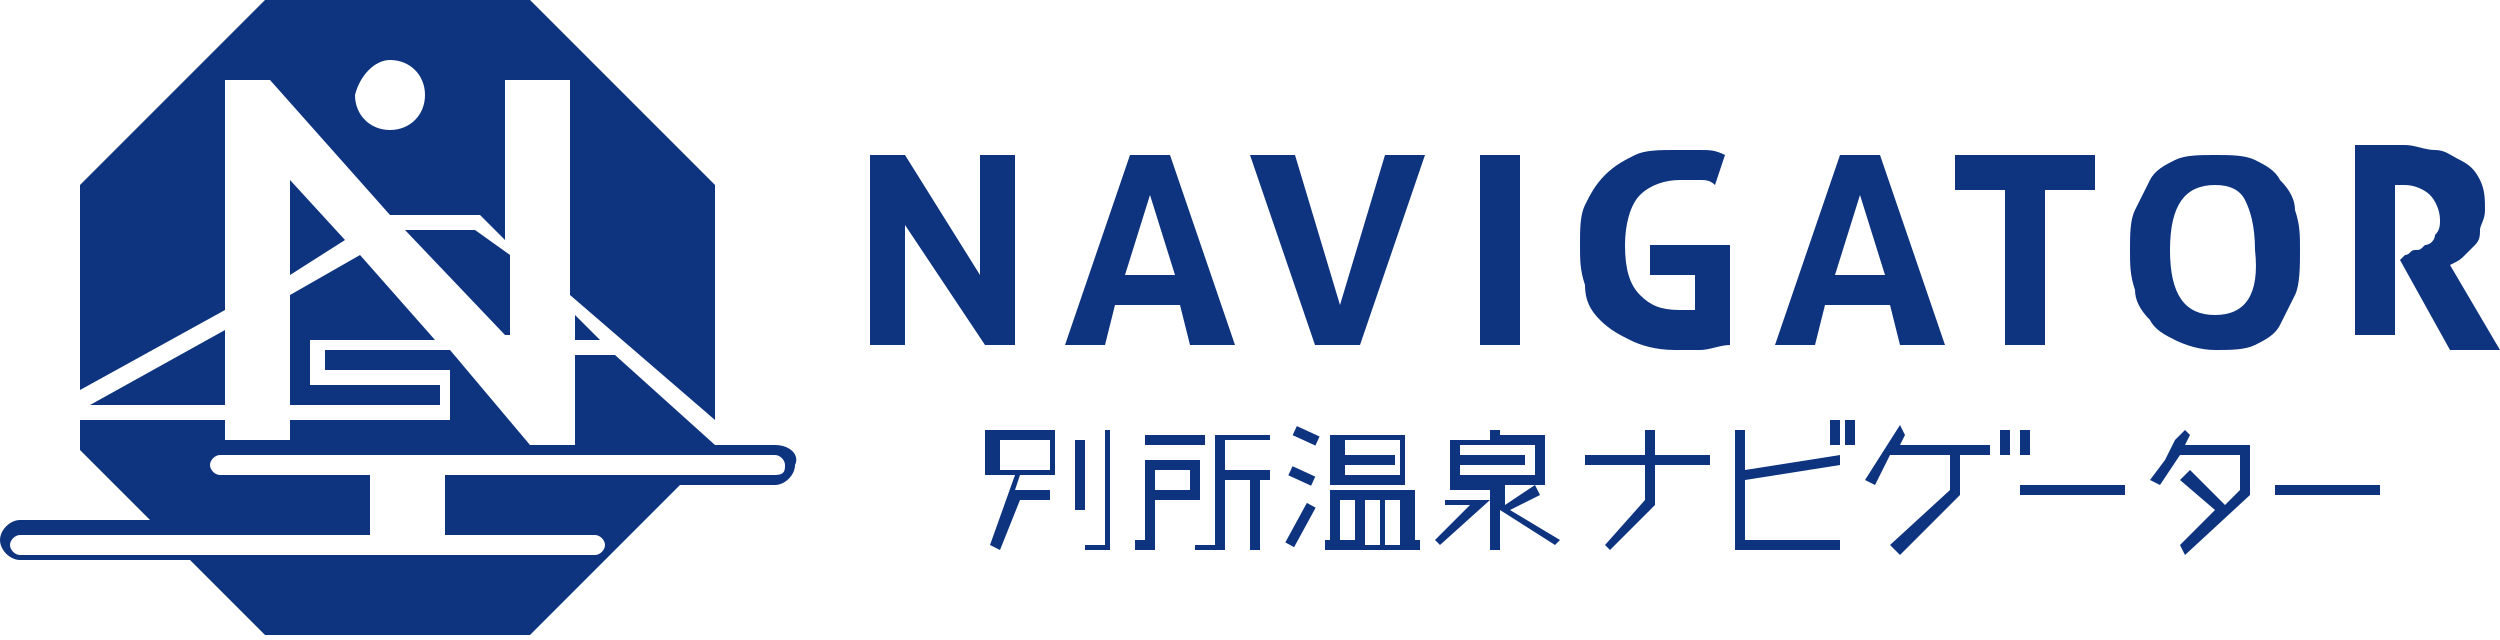
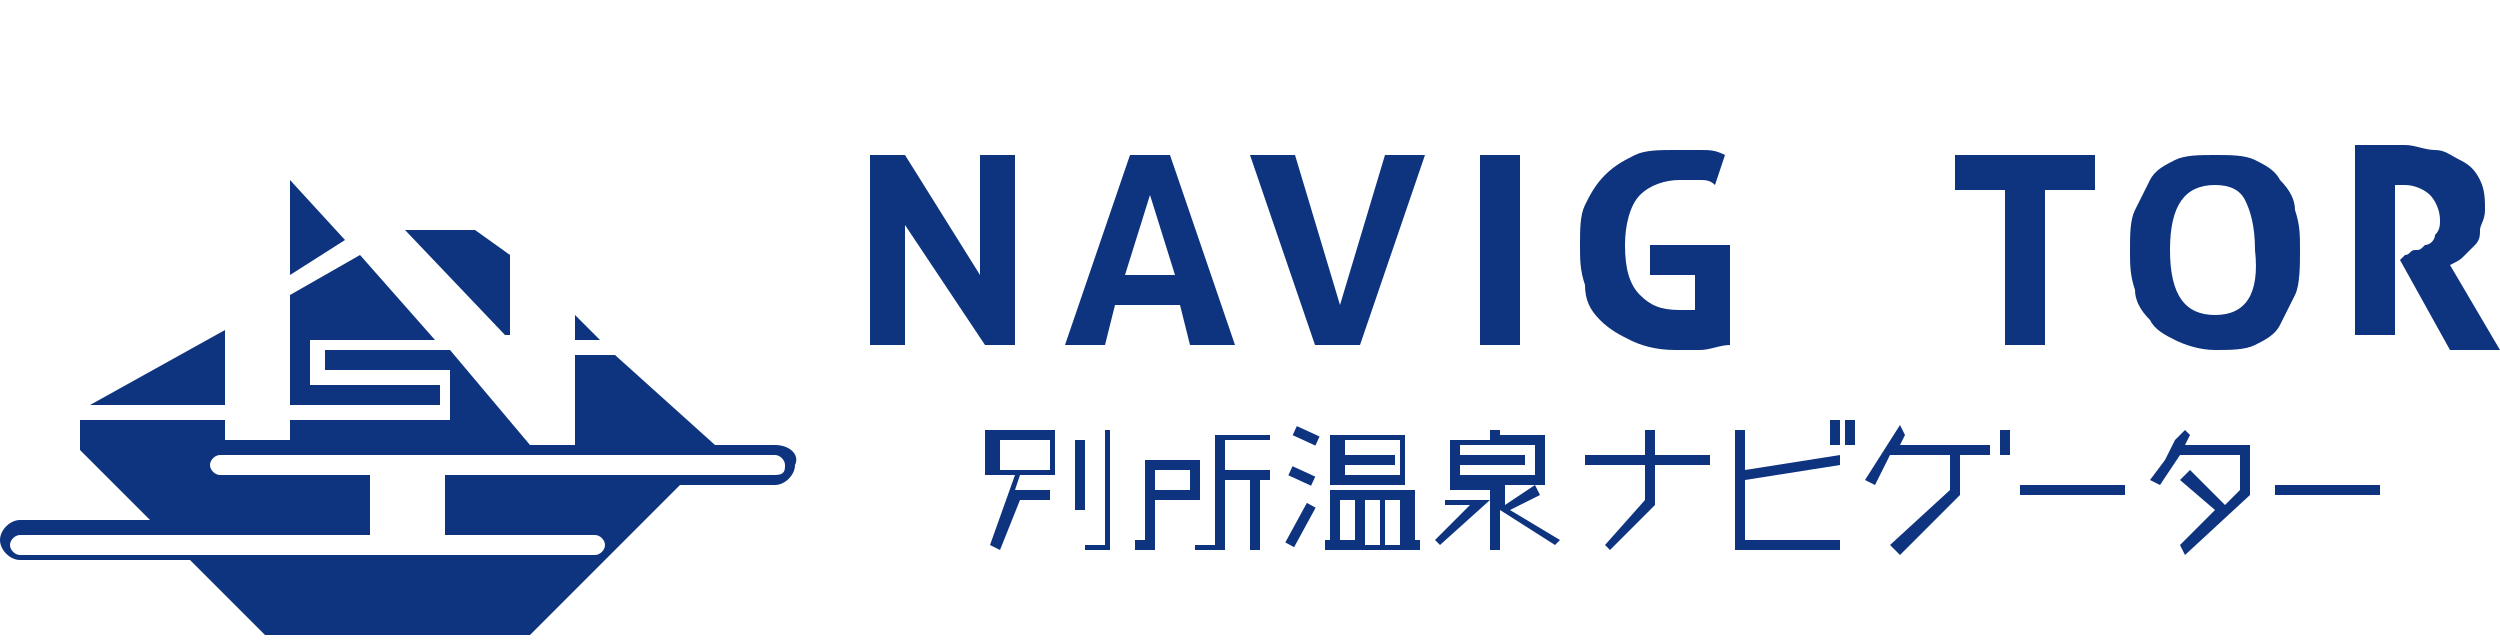
<svg xmlns="http://www.w3.org/2000/svg" version="1.1" id="レイヤー_1" x="0px" y="0px" width="50px" height="12.8px" viewBox="0 0 50 12.8" style="enable-background:new 0 0 50 12.8;" xml:space="preserve">
  <style type="text/css">

	.st0{fill:#0E3480;}

</style>
  <g>
    <g>
      <g>
        <g>
          <path class="st0" d="M15.5,8.9h-1.2l-2-1.8h-0.8v1.8h-0.9L9,7H6.5v0.4H9v1H5.8v0.4H4.5V8.4H1.6V9l1.4,1.4H0.4      c-0.2,0-0.4,0.2-0.4,0.4c0,0.2,0.2,0.4,0.4,0.4h3.4l1.5,1.5h5.3l3-3h1.9c0.2,0,0.4-0.2,0.4-0.4C16,9.1,15.8,8.9,15.5,8.9z       M15.5,9.5H8.9v1.2h3c0.1,0,0.2,0.1,0.2,0.2c0,0.1-0.1,0.2-0.2,0.2H0.4c-0.1,0-0.2-0.1-0.2-0.2c0-0.1,0.1-0.2,0.2-0.2h7V9.5h-3      c-0.1,0-0.2-0.1-0.2-0.2s0.1-0.2,0.2-0.2h11.1c0.1,0,0.2,0.1,0.2,0.2S15.7,9.5,15.5,9.5z" />
          <polygon class="st0" points="8.7,6.8 7.2,5.1 5.8,5.9 5.8,8.1 8.8,8.1 8.8,7.7 6.2,7.7 6.2,6.8     " />
-           <path class="st0" d="M4.5,1.6h0.9l2.4,2.7l0,0h1.8l0.5,0.5V1.6h1.3v4.3l2.9,2.5V3.7L10.6,0H5.3L1.6,3.7v4.1l2.9-1.6V1.6z       M7.8,1.2c0.4,0,0.7,0.3,0.7,0.7c0,0.4-0.3,0.7-0.7,0.7c-0.4,0-0.7-0.3-0.7-0.7C7.2,1.5,7.5,1.2,7.8,1.2z" />
          <polygon class="st0" points="11.5,6.8 12,6.8 11.5,6.3     " />
          <polygon class="st0" points="10.2,6.7 10.2,5.1 9.5,4.6 8.1,4.6 10.1,6.7     " />
          <polygon class="st0" points="5.8,5.5 6.9,4.8 5.8,3.6     " />
          <polygon class="st0" points="4.5,6.6 1.8,8.1 4.5,8.1     " />
        </g>
      </g>
      <g>
        <g>
          <g>
            <g>
              <path class="st0" d="M19.8,9.5h0.5l-0.5,1.4l0.2,0.1l0.4-1h0.6v1H21V9.8h-0.7l0.1-0.3h0.7V8.6h-1.4V9.5z M20,8.8h1v0.6h-1V8.8        z" />
              <rect x="21.5" y="8.8" class="st0" width="0.2" height="1.4" />
              <polygon class="st0" points="22.1,10.9 21.7,10.9 21.7,11 22.2,11 22.2,8.6 22.1,8.6       " />
              <polygon class="st0" points="24.5,8.8 25.4,8.8 25.4,8.7 24.3,8.7 24.3,10.9 23.9,10.9 23.9,11 24.5,11 24.5,9.6 25,9.6         25,11 25.2,11 25.2,9.6 25.4,9.6 25.4,9.4 24.5,9.4       " />
-               <rect x="22.9" y="8.7" class="st0" width="1.2" height="0.2" />
              <path class="st0" d="M24,10V9.2h-1.1v0.7v0v0.9h-0.2V11h0.4V10H24z M23.1,9.4h0.7v0.4h-0.7V9.4z" />
              <rect x="25.8" y="8.7" transform="matrix(-0.909 -0.417 0.417 -0.909 46.132 27.579)" class="st0" width="0.5" height="0.2" />
              <rect x="25.8" y="9.4" transform="matrix(0.909 0.417 -0.417 0.909 6.318 -9.979)" class="st0" width="0.5" height="0.2" />
              <rect x="25.9" y="10.1" transform="matrix(-0.878 -0.479 0.479 -0.878 43.784 32.218)" class="st0" width="0.2" height="0.9" />
              <path class="st0" d="M28.1,8.7h-1.5v1h1.5V8.7z M28,9.5h-1.1V9.3h1V9.1h-1V8.8H28V9.5z" />
              <path class="st0" d="M28.2,9.8h-1.6v1h-0.1V11h1.9v-0.2h-0.1V9.8z M28,10.9h-0.3V10H28V10.9z M27.6,10.9h-0.3V10h0.3V10.9z         M26.8,10h0.3v0.8h-0.3V10z" />
              <polygon class="st0" points="28.9,10 28.9,10.1 29.4,10.1 28.7,10.8 28.8,10.9 29.8,10       " />
              <path class="st0" d="M30.8,9.9l-0.1-0.2l-0.6,0.4V9.7h0.8v-1H30V8.6h-0.2v0.2H29v1h0.8v1.2h-0.3V11h0.5v-0.8l1.1,0.7l0.1-0.1        l-1-0.6L30.8,9.9z M29.2,9.3h1.3V9.1h-1.3V8.9h1.5v0.6h-1.5V9.3z" />
            </g>
          </g>
          <g>
            <polygon class="st0" points="33.1,8.6 32.9,8.6 32.9,9.1 31.7,9.1 31.7,9.3 32.9,9.3 32.9,10 32.1,10.9 32.2,11 33.1,10.1        33.1,9.3 34.2,9.3 34.2,9.1 33.1,9.1      " />
            <polygon class="st0" points="38.1,8.7 38,8.5 37.3,9.6 37.5,9.7 37.8,9.1 39,9.1 39,9.8 37.8,10.9 38,11.1 39.2,9.9 39.2,9.1        39.8,9.1 39.8,8.9 38,8.9      " />
            <rect x="45.5" y="9.7" class="st0" width="2.1" height="0.2" />
            <rect x="40.4" y="9.7" class="st0" width="2.1" height="0.2" />
            <polygon class="st0" points="36.8,9.3 36.8,9.1 34.9,9.4 34.9,8.6 34.7,8.6 34.7,11 36.8,11 36.8,10.8 34.9,10.8 34.9,9.6             " />
            <rect x="40" y="8.6" class="st0" width="0.2" height="0.5" />
-             <rect x="40.4" y="8.6" class="st0" width="0.2" height="0.5" />
            <rect x="36.6" y="8.4" class="st0" width="0.2" height="0.5" />
            <rect x="36.9" y="8.4" class="st0" width="0.2" height="0.5" />
            <polygon class="st0" points="43.7,8.9 43.8,8.7 43.7,8.6 43.5,8.8 43.3,9.2 43.3,9.2 43,9.6 43.2,9.7 43.6,9.1 44.8,9.1        44.8,9.8 44.5,10.1 43.8,9.4 43.6,9.6 44.3,10.2 43.6,10.9 43.7,11.1 45,9.9 45,9.1 45,8.9 44.8,8.9      " />
          </g>
        </g>
        <g>
          <polygon class="st0" points="39.1,3.8 40.1,3.8 40.1,6.9 40.9,6.9 40.9,3.8 41.9,3.8 41.9,3.1 39.1,3.1     " />
          <path class="st0" d="M45.6,3.6c-0.1-0.2-0.3-0.3-0.5-0.4c-0.2-0.1-0.5-0.1-0.8-0.1s-0.6,0-0.8,0.1c-0.2,0.1-0.4,0.2-0.5,0.4      c-0.1,0.2-0.2,0.4-0.3,0.6c-0.1,0.2-0.1,0.5-0.1,0.8c0,0.3,0,0.5,0.1,0.8C42.7,6,42.8,6.2,43,6.4c0.1,0.2,0.3,0.3,0.5,0.4      C43.7,6.9,44,7,44.3,7s0.6,0,0.8-0.1c0.2-0.1,0.4-0.2,0.5-0.4c0.1-0.2,0.2-0.4,0.3-0.6S46,5.3,46,5c0-0.3,0-0.5-0.1-0.8      C45.9,4,45.8,3.8,45.6,3.6z M44.3,6.3c-0.6,0-0.9-0.4-0.9-1.3c0-0.9,0.3-1.3,0.9-1.3c0.3,0,0.5,0.1,0.6,0.3      c0.1,0.2,0.2,0.5,0.2,1C45.2,5.9,44.9,6.3,44.3,6.3z" />
          <path class="st0" d="M49,5.3L49,5.3c0.2-0.1,0.2-0.1,0.3-0.2C49.4,5,49.4,5,49.5,4.9c0.1-0.1,0.1-0.2,0.1-0.3      c0-0.1,0.1-0.2,0.1-0.4c0-0.2,0-0.4-0.1-0.6c-0.1-0.2-0.2-0.3-0.4-0.4c-0.2-0.1-0.3-0.2-0.5-0.2c-0.2,0-0.4-0.1-0.6-0.1      c-0.2,0-0.3,0-0.5,0c-0.1,0-0.3,0-0.5,0v3.8h0.8V3.7c0.1,0,0.1,0,0.2,0c0.2,0,0.4,0.1,0.5,0.2c0.1,0.1,0.2,0.3,0.2,0.5      c0,0.1,0,0.2-0.1,0.3c0,0.1-0.1,0.2-0.2,0.2c-0.1,0.1-0.1,0.1-0.2,0.1c-0.1,0-0.1,0.1-0.2,0.1l-0.1,0.1l1,1.8H50L49,5.3z" />
          <polygon class="st0" points="19.6,5.5 18.1,3.1 17.4,3.1 17.4,6.9 18.1,6.9 18.1,4.5 19.7,6.9 20.3,6.9 20.3,3.1 19.6,3.1           " />
          <path class="st0" d="M22.6,3.1l-1.3,3.8h0.8l0.2-0.8h1.3l0.2,0.8h0.9l-1.3-3.8H22.6z M22.5,5.5L23,3.9l0.5,1.6H22.5z" />
          <polygon class="st0" points="26.8,6.1 25.9,3.1 25,3.1 26.3,6.9 27.2,6.9 28.5,3.1 27.7,3.1     " />
          <rect x="29.6" y="3.1" class="st0" width="0.8" height="3.8" />
-           <path class="st0" d="M36.8,3.1l-1.3,3.8h0.8l0.2-0.8h1.3l0.2,0.8h0.9l-1.3-3.8H36.8z M36.7,5.5l0.5-1.6l0.5,1.6H36.7z" />
          <path class="st0" d="M33,4.8v0.7h0.9v0.7c0,0-0.1,0-0.1,0c-0.1,0-0.1,0-0.2,0c-0.4,0-0.6-0.1-0.8-0.3c-0.2-0.2-0.3-0.5-0.3-1      c0-0.4,0.1-0.8,0.3-1c0.2-0.2,0.5-0.3,0.8-0.3c0.1,0,0.3,0,0.4,0c0.1,0,0.2,0,0.3,0.1l0.2-0.6c-0.2-0.1-0.3-0.1-0.5-0.1      c-0.2,0-0.3,0-0.5,0c-0.3,0-0.6,0-0.8,0.1c-0.2,0.1-0.4,0.2-0.6,0.4c-0.2,0.2-0.3,0.4-0.4,0.6c-0.1,0.2-0.1,0.5-0.1,0.8      c0,0.3,0,0.5,0.1,0.8C31.7,6,31.8,6.2,32,6.4c0.2,0.2,0.4,0.3,0.6,0.4C32.8,6.9,33.1,7,33.5,7c0.2,0,0.3,0,0.5,0      c0.2,0,0.4-0.1,0.6-0.1v-2H33z" />
        </g>
      </g>
    </g>
  </g>
</svg>